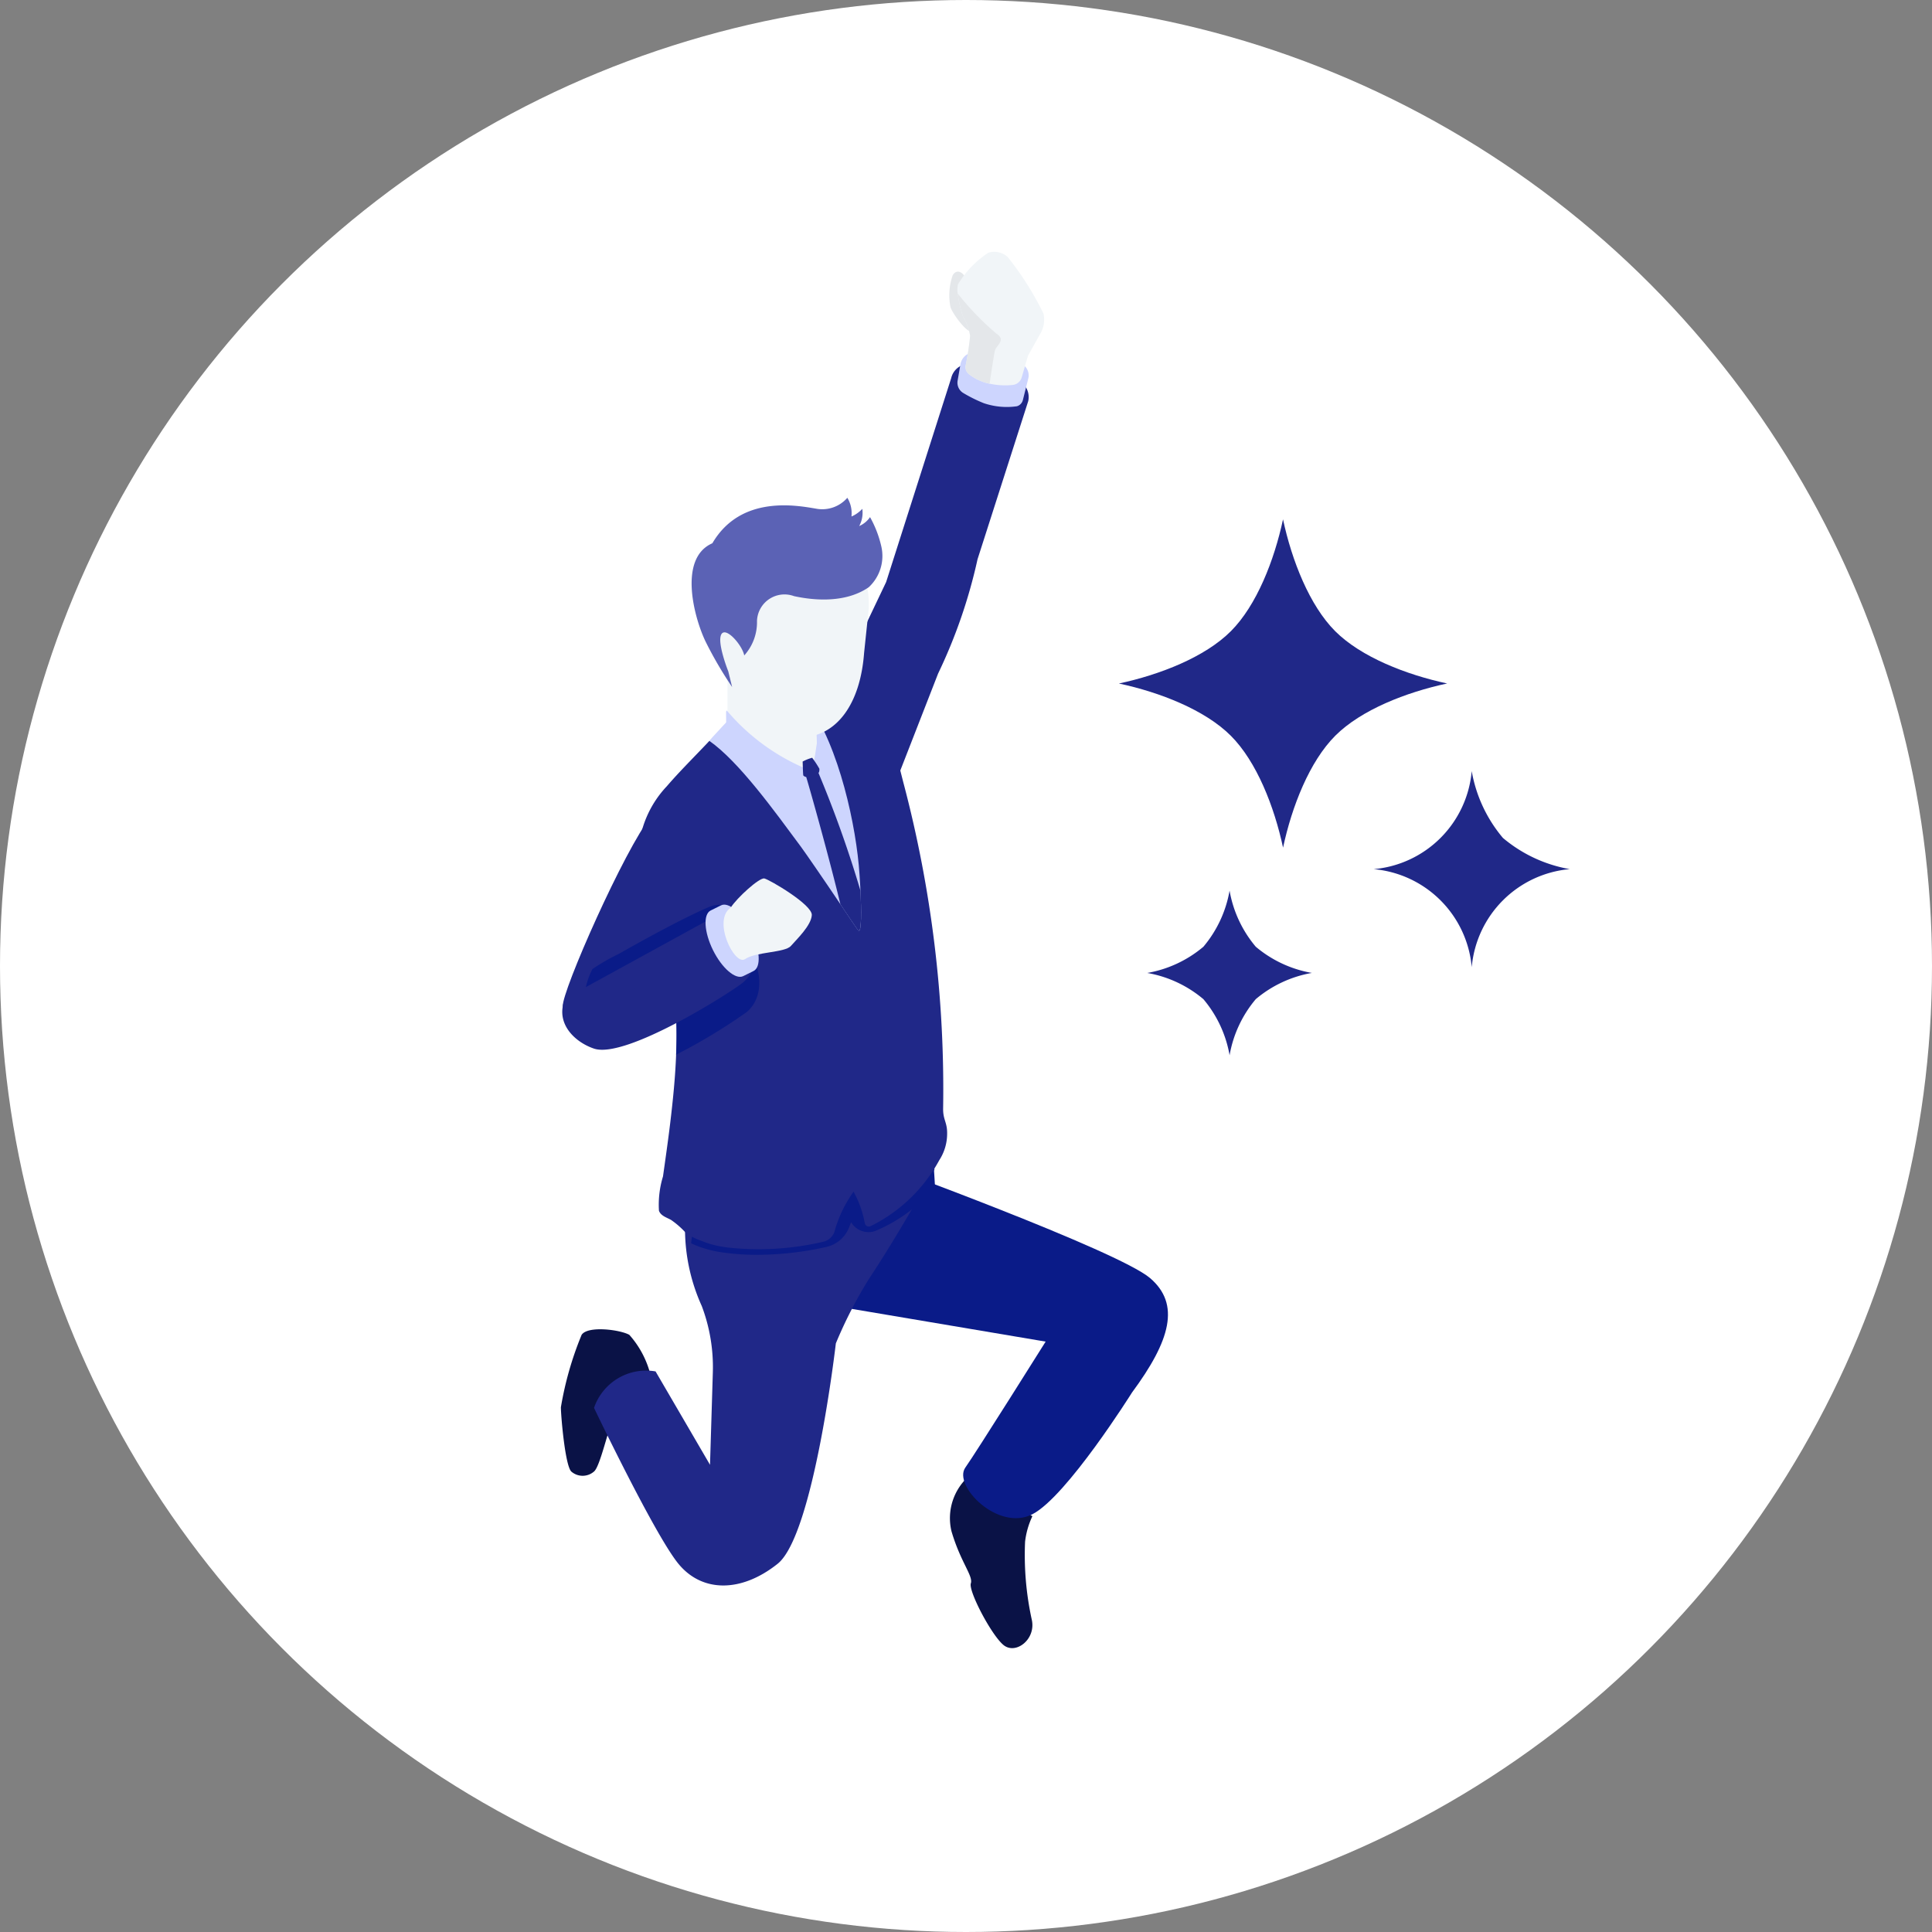
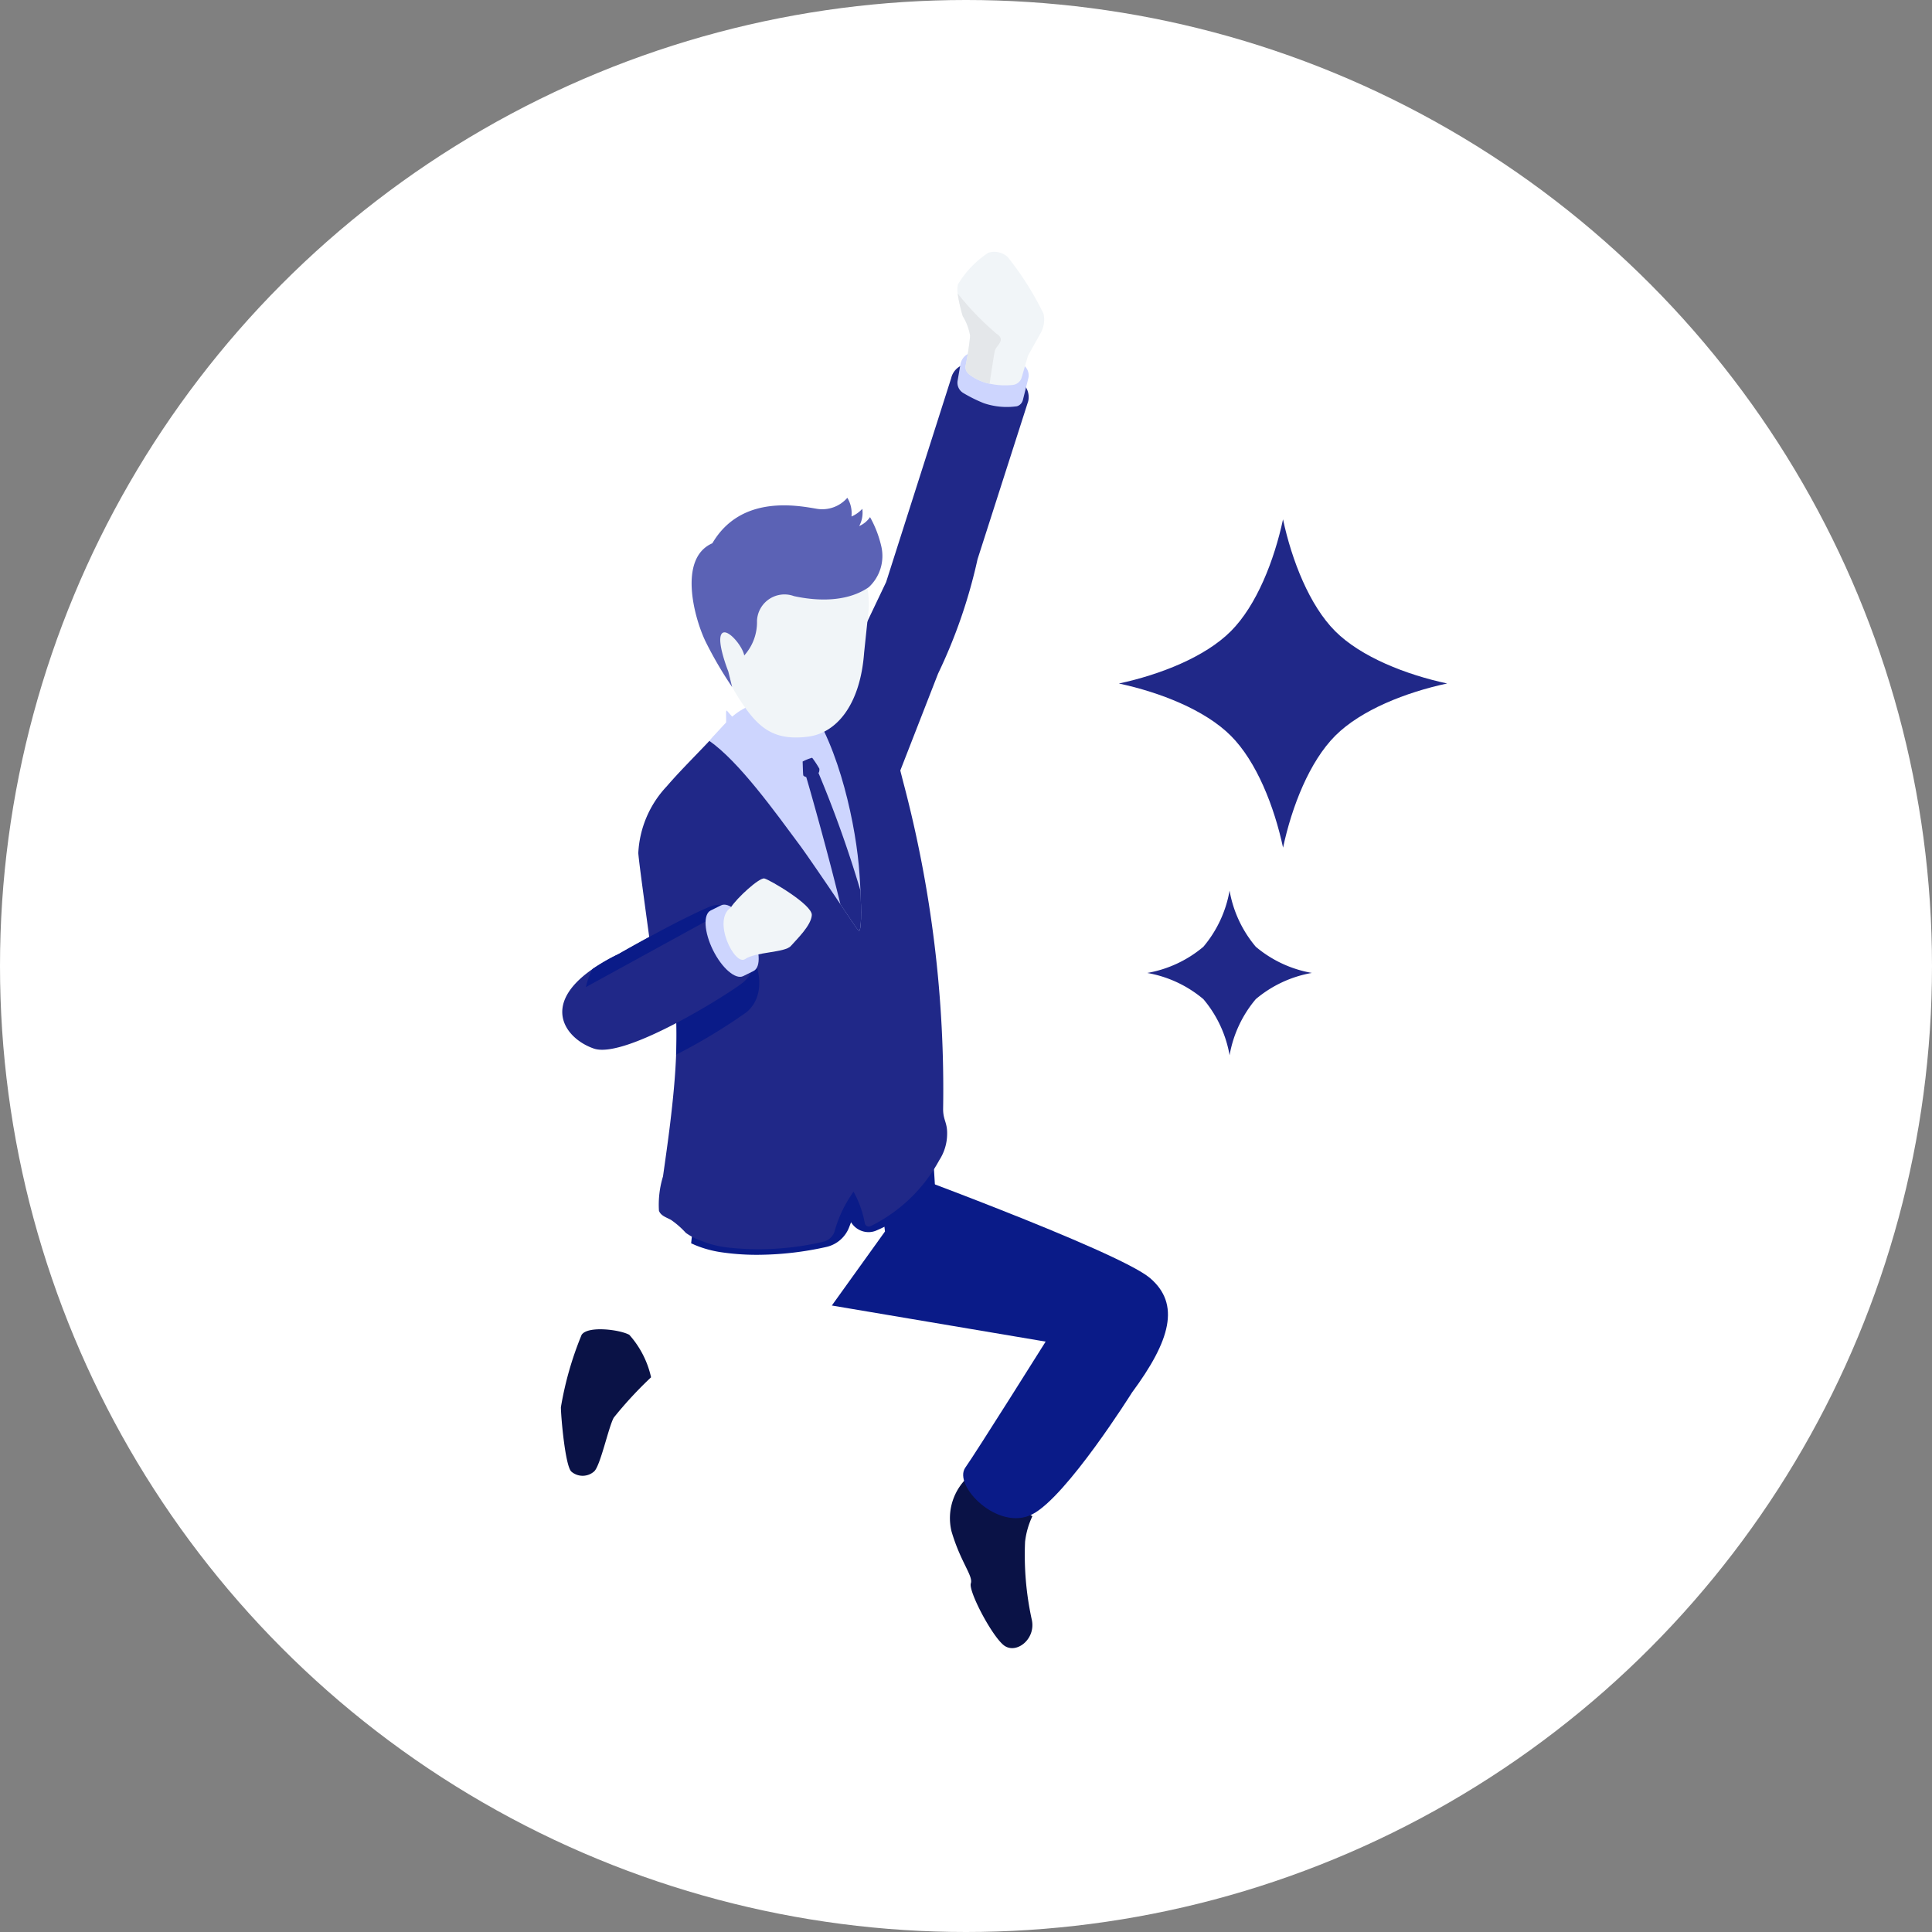
<svg xmlns="http://www.w3.org/2000/svg" width="120" height="120" viewBox="0 0 120 120">
  <rect x="0" y="0" width="120" height="120" fill="#808080" stroke="none" />
  <g id="组_22884" data-name="组 22884" transform="translate(-1055 -2484)">
    <circle id="椭圆_506" data-name="椭圆 506" cx="60" cy="60" r="60" transform="translate(1055 2484)" fill="#fff" />
    <g id="组_22883" data-name="组 22883">
      <g id="キラキラ_2" data-name="キラキラ 2" transform="translate(1083.835 2516.258)">
        <path id="路径_108044" data-name="路径 108044" d="M54.1,6.95c-1.6-1.6-2.7-4.4-3.244-6.95-.545,2.548-1.641,5.348-3.244,6.951s-4.4,2.7-6.95,3.245c2.548.544,5.348,1.641,6.951,3.244s2.7,4.4,3.245,6.95c.544-2.548,1.641-5.348,3.243-6.951s4.4-2.7,6.95-3.245C58.507,9.65,55.707,8.553,54.1,6.95Z" fill="#202888" />
-         <path id="路径_108045" data-name="路径 108045" d="M292.02,244.627a8.77,8.77,0,0,1-1.938-4.152,6.705,6.705,0,0,1-6.09,6.091,6.708,6.708,0,0,1,6.091,6.091,6.706,6.706,0,0,1,6.089-6.092A8.769,8.769,0,0,1,292.02,244.627Z" transform="translate(-227.506 -224.84)" fill="#202888" />
+         <path id="路径_108045" data-name="路径 108045" d="M292.02,244.627A8.769,8.769,0,0,1,292.02,244.627Z" transform="translate(-227.506 -224.84)" fill="#202888" />
        <path id="路径_108046" data-name="路径 108046" d="M72.832,354.7a7.363,7.363,0,0,1-1.627,3.487,7.368,7.368,0,0,1-3.486,1.627,7.362,7.362,0,0,1,3.486,1.627,7.359,7.359,0,0,1,1.628,3.486,7.358,7.358,0,0,1,1.627-3.487,7.365,7.365,0,0,1,3.485-1.628,7.359,7.359,0,0,1-3.486-1.627A7.36,7.36,0,0,1,72.832,354.7Z" transform="translate(-25.296 -331.64)" fill="#202888" />
      </g>
      <g id="j284_12_1" transform="translate(1089.838 2499.631)">
        <path id="路径_108047" data-name="路径 108047" d="M71.222,630.48a3.482,3.482,0,0,0-1.2,3.531c.571,1.939,1.354,2.762,1.2,3.232s1.254,3.173,2.018,3.819,2.057-.353,1.763-1.586a18.774,18.774,0,0,1-.412-4.818,5.016,5.016,0,0,1,.454-1.586Z" transform="translate(-45.76 -554.527)" fill="#0a1246" />
        <path id="路径_108048" data-name="路径 108048" d="M272.108,558.584a5.868,5.868,0,0,0-1.352-2.638c-.579-.322-2.575-.579-2.961,0a20.74,20.74,0,0,0-1.288,4.5c0,.515.258,3.6.644,3.99a1.074,1.074,0,0,0,1.414,0c.389-.322.9-2.767,1.226-3.346A24.4,24.4,0,0,1,272.108,558.584Z" transform="translate(-266.507 -488.669)" fill="#0a1246" />
-         <path id="路径_108049" data-name="路径 108049" d="M99.217,10.753c-.089-.295-.532-.72-.826-.231a3.758,3.758,0,0,0-.14,1.977c.073.294,1.044,1.778,1.548,1.569S99.217,10.753,99.217,10.753Z" transform="translate(-74.054 -9.058)" fill="#e4e7ea" />
        <path id="路径_108050" data-name="路径 108050" d="M74.91,88.781l4.758-12.205a32.577,32.577,0,0,0,2.452-7.106l3.148-9.819a1.156,1.156,0,0,0-.325-1.085,3.91,3.91,0,0,0-3.652-1.192,1.152,1.152,0,0,0-.808.848l-4.04,12.664-4.616,9.686Z" transform="translate(-56.241 -50.366)" fill="#202888" />
        <path id="路径_108051" data-name="路径 108051" d="M73.468,54.861a4.431,4.431,0,0,0,2.053.191.538.538,0,0,0,.375-.4l.332-1.326a.79.79,0,0,0-.272-.811,3.966,3.966,0,0,0-1.7-.73,4.2,4.2,0,0,0-1.49-.08.91.91,0,0,0-.749.725l-.178,1.031a.743.743,0,0,0,.354.768A8.874,8.874,0,0,0,73.468,54.861Z" transform="translate(-47.198 -45.449)" fill="#cdd5fe" />
        <path id="路径_108052" data-name="路径 108052" d="M63.8,2.592a9.277,9.277,0,0,0,.319,1.416,3.341,3.341,0,0,1,.455,1.216A16.779,16.779,0,0,1,64.3,7.059a.557.557,0,0,0,.2.547,3.116,3.116,0,0,0,1.288.595,4.564,4.564,0,0,0,1.424.078.655.655,0,0,0,.568-.469l.384-1.335s.462-.836.809-1.45a1.707,1.707,0,0,0,.16-1.172A18.767,18.767,0,0,0,66.911.333,1.235,1.235,0,0,0,65.7.069a6.1,6.1,0,0,0-1.883,1.967A1.628,1.628,0,0,0,63.8,2.592Z" transform="translate(-39.157 0.001)" fill="#f1f5f8" />
        <path id="路径_108053" data-name="路径 108053" d="M86.53,22.941a3.341,3.341,0,0,1,.455,1.216,16.779,16.779,0,0,1-.279,1.834.557.557,0,0,0,.2.547,3.116,3.116,0,0,0,1.288.595c.1-.683.275-1.838.33-2.055.075-.316.717-.659.1-1.05a17.432,17.432,0,0,1-2.413-2.5A9.3,9.3,0,0,0,86.53,22.941Z" transform="translate(-61.566 -18.931)" fill="#e4e7ea" />
        <path id="路径_108054" data-name="路径 108054" d="M18.643,484.01c2.393-3.235,3.015-5.492,1.122-7.109C17.773,475.2,2.8,469.736,2.8,469.736l.5,4.271L0,478.605l13.28,2.242s-4.355,6.938-4.987,7.822c-.792,1.109,2.03,4,4.165,2.9S18.643,484.01,18.643,484.01Z" transform="translate(16.829 -413.148)" fill="#0a1b88" />
-         <path id="路径_108055" data-name="路径 108055" d="M124.122,463.213l3.382,5.8.175-5.717a10.737,10.737,0,0,0-.686-4.142,11.643,11.643,0,0,1-1.039-5.067c.329-2.265,7.955-6.508,7.955-6.508l7.548,3.067s-2.019,3.707-4.078,6.817a27.58,27.58,0,0,0-2.059,4.008s-1.37,11.9-3.617,13.691-4.683,1.8-6.16,0-5.243-9.683-5.243-9.683A3.415,3.415,0,0,1,124.122,463.213Z" transform="translate(-118.242 -393.663)" fill="#202888" />
        <path id="路径_108056" data-name="路径 108056" d="M120.07,459.652c.069.029.141.058.213.094a6.83,6.83,0,0,0,1.762.474l.065.009a15.051,15.051,0,0,0,2.3.133,19.823,19.823,0,0,0,4.084-.492,1.984,1.984,0,0,0,1.4-1.248c.039-.1.073-.192.109-.281a1.271,1.271,0,0,0,1.105.615,1.22,1.22,0,0,0,.484-.109,9.714,9.714,0,0,0,3.625-2.7c-.121-2.116-.248-3.573-.247-3.573a16.594,16.594,0,0,1-6.412,3.824,35.894,35.894,0,0,1-8.237,1.783A9.175,9.175,0,0,0,120.07,459.652Z" transform="translate(-111.979 -398.057)" fill="#0a1b88" />
        <path id="路径_108057" data-name="路径 108057" d="M113.895,241.952c.061.747.459,3.577.928,7.038.245,1.831,1.162-.058,1.346,1.919a25.926,25.926,0,0,1,.075,3.56c-.054,1.43-.2,2.857-.37,4.27-.133,1.1-.292,2.2-.445,3.292a6,6,0,0,0-.251,2.133c.119.326.489.418.758.574a5.357,5.357,0,0,1,.911.8,3.717,3.717,0,0,0,.982.5,5.864,5.864,0,0,0,1.488.391l.061.01a17.59,17.59,0,0,0,6.018-.353.969.969,0,0,0,.68-.608,7.872,7.872,0,0,1,1.189-2.5,6.467,6.467,0,0,1,.7,1.97.256.256,0,0,0,.35.177,9.772,9.772,0,0,0,4.273-4.1,3.019,3.019,0,0,0,.489-1.627c.017-.72-.253-.865-.249-1.56a74.436,74.436,0,0,0-2.461-20.239c-.571-2.2-.683-3.353-3.252-4.239a20.767,20.767,0,0,0-2.161-.588l-.075-.017a3.528,3.528,0,0,0-.438-.071c-2.335-.173-3.109-.065-4.662,1.651-.251.275-.632.4-.853.639-.071.082-.551-.065-.618.01-.041.041-.078.078-.116.122-1.026,1.077-1.777,1.821-2.525,2.69A6.5,6.5,0,0,0,113.895,241.952Z" transform="translate(-109.087 -204.593)" fill="#202888" />
        <path id="路径_108058" data-name="路径 108058" d="M210.714,354.115c.245,1.831,1.162-.058,1.346,1.919a25.921,25.921,0,0,1,.075,3.56,35.2,35.2,0,0,0,4.384-2.646c1.91-1.617-.017-5.567-2.107-4.681C213.334,352.726,211.873,353.487,210.714,354.115Z" transform="translate(-204.979 -309.717)" fill="#0a1b88" />
        <path id="路径_108059" data-name="路径 108059" d="M158.245,234.54c1.854,1.3,4.054,4.371,5.68,6.562.281.378,1.528,2.19,2.466,3.589.581.868,1.052,1.571,1.121,1.635.2.172.182-1.311.125-2.481-.018-.4-.044-.761-.06-1.007-.185-2.926-1.259-7.951-3.2-10.6-2.334-.173-3.665-.409-5.218,1.305-.252.275-.487.527-.708.766C158.383,234.394,158.314,234.465,158.245,234.54Z" transform="translate(-149.03 -204.159)" fill="#cdd5fe" />
-         <path id="路径_108060" data-name="路径 108060" d="M180.753,212.958v3.372a.486.486,0,0,0,.09.285,11.383,11.383,0,0,0,2.826,2.821c1.153.706,2.667.215,2.667-1.063,0-.435-.079-2.563-.09-3.2a.49.49,0,0,0-.125-.319l-2.2-2.469a.493.493,0,0,0-.421-.162l-2.309.249A.493.493,0,0,0,180.753,212.958Z" transform="translate(-170.405 -186.651)" fill="#f1f5f8" />
        <path id="路径_108061" data-name="路径 108061" d="M154.573,146.58,154.5,146c-.443-2.926.3-5.142,3.66-5.983a4.827,4.827,0,0,1,5.193,2.62,5.75,5.75,0,0,1,.478,2.62l-.285,2.717c-.239,3.2-1.686,4.977-3.488,5.206-2.245.285-3.185-.654-4.322-2.434a8.278,8.278,0,0,1-.666-1.248,4.007,4.007,0,0,1-.91-2.134A.749.749,0,0,1,154.573,146.58Z" transform="translate(-144.713 -123.055)" fill="#f1f5f8" />
        <path id="路径_108062" data-name="路径 108062" d="M183.7,240.184c.475.086.475-1.123.648-1.83a3.62,3.62,0,0,1,.113,2.219,2.59,2.59,0,0,1-1.2,1.316s-1.315-.829-2.32-1.375a7.11,7.11,0,0,1-2.269-2.386l-.013-1.514.041-.083A13.069,13.069,0,0,0,183.7,240.184Z" transform="translate(-168.4 -208.037)" fill="#cdd5fe" />
        <path id="路径_108063" data-name="路径 108063" d="M158.286,262.028c-.024-.065-.035-.818-.043-.858a2.829,2.829,0,0,1,.593-.236,6.067,6.067,0,0,1,.449.684s.01.21-.058.255a71.522,71.522,0,0,1,2.608,7.314c.057,1.169.07,2.652-.125,2.481-.069-.064-.54-.767-1.121-1.635-.711-2.955-1.861-7.037-2.121-7.9C158.4,262.114,158.3,262.072,158.286,262.028Z" transform="translate(-143.229 -229.499)" fill="#202888" />
        <path id="路径_108064" data-name="路径 108064" d="M214.486,345.7c1.984.662,8.563-3.529,9.263-4.117,1.485-1.257.652-3.923-.775-4.633a1.545,1.545,0,0,0-1.332-.048c-2.09.887-5.617,2.918-5.617,2.918a12.574,12.574,0,0,0-1.638.941C211.138,343.016,212.742,345.111,214.486,345.7Z" transform="translate(-212.427 -296.199)" fill="#202888" />
-         <path id="路径_108065" data-name="路径 108065" d="M239.723,289.3c-1.626,2.005-5.551,10.863-5.484,11.8s6.725-1.521,7.431-3.63,2.228-3.64,1.892-6.437C243.337,289.15,240.216,288.689,239.723,289.3Z" transform="translate(-234.122 -254.224)" fill="#202888" />
        <path id="路径_108066" data-name="路径 108066" d="M225.451,341.877l8.995-4.932a1.545,1.545,0,0,0-1.332-.048c-2.09.887-5.617,2.918-5.617,2.918a12.577,12.577,0,0,0-1.638.941A4.636,4.636,0,0,0,225.451,341.877Z" transform="translate(-223.899 -296.198)" fill="#0a1b88" />
        <path id="路径_108067" data-name="路径 108067" d="M213.355,341.1l.646-.32c.474-.235.407-1.345-.149-2.466s-1.4-1.845-1.874-1.61l-.646.32c-.474.235-.407,1.345.149,2.466S212.881,341.335,213.355,341.1Z" transform="translate(-202.031 -296.102)" fill="#cdd5fe" />
        <path id="路径_108068" data-name="路径 108068" d="M184.068,324.968c.38-.607,1.782-1.879,2.089-1.814s2.989,1.626,2.949,2.276-.928,1.491-1.3,1.916-2.19.36-2.841.815S182.907,325.749,184.068,324.968Z" transform="translate(-173.521 -284.222)" fill="#f1f5f8" />
        <path id="路径_108069" data-name="路径 108069" d="M158.389,132.443a2.645,2.645,0,0,0,.782-2.537,6.852,6.852,0,0,0-.7-1.819l-.018.025a1.57,1.57,0,0,1-.656.53h0a1.717,1.717,0,0,0,.207-.928l-.009-.142-.088.085a1.965,1.965,0,0,1-.585.39h0l0-.061a1.834,1.834,0,0,0-.246-1.074l-.015-.026a2.061,2.061,0,0,1-1.884.686c-1.189-.2-4.715-.911-6.5,2.139-2.179.951-1.084,4.78-.394,6.16a24.123,24.123,0,0,0,1.621,2.768l-.237-.967s-.713-1.782-.436-2.3,1.308.673,1.426,1.307a3.079,3.079,0,0,0,.792-2.139,1.709,1.709,0,0,1,2.3-1.545C154.431,133.14,156.725,133.591,158.389,132.443Z" transform="translate(-139.269 -111.599)" fill="#5b62b5" />
      </g>
    </g>
  </g>
</svg>